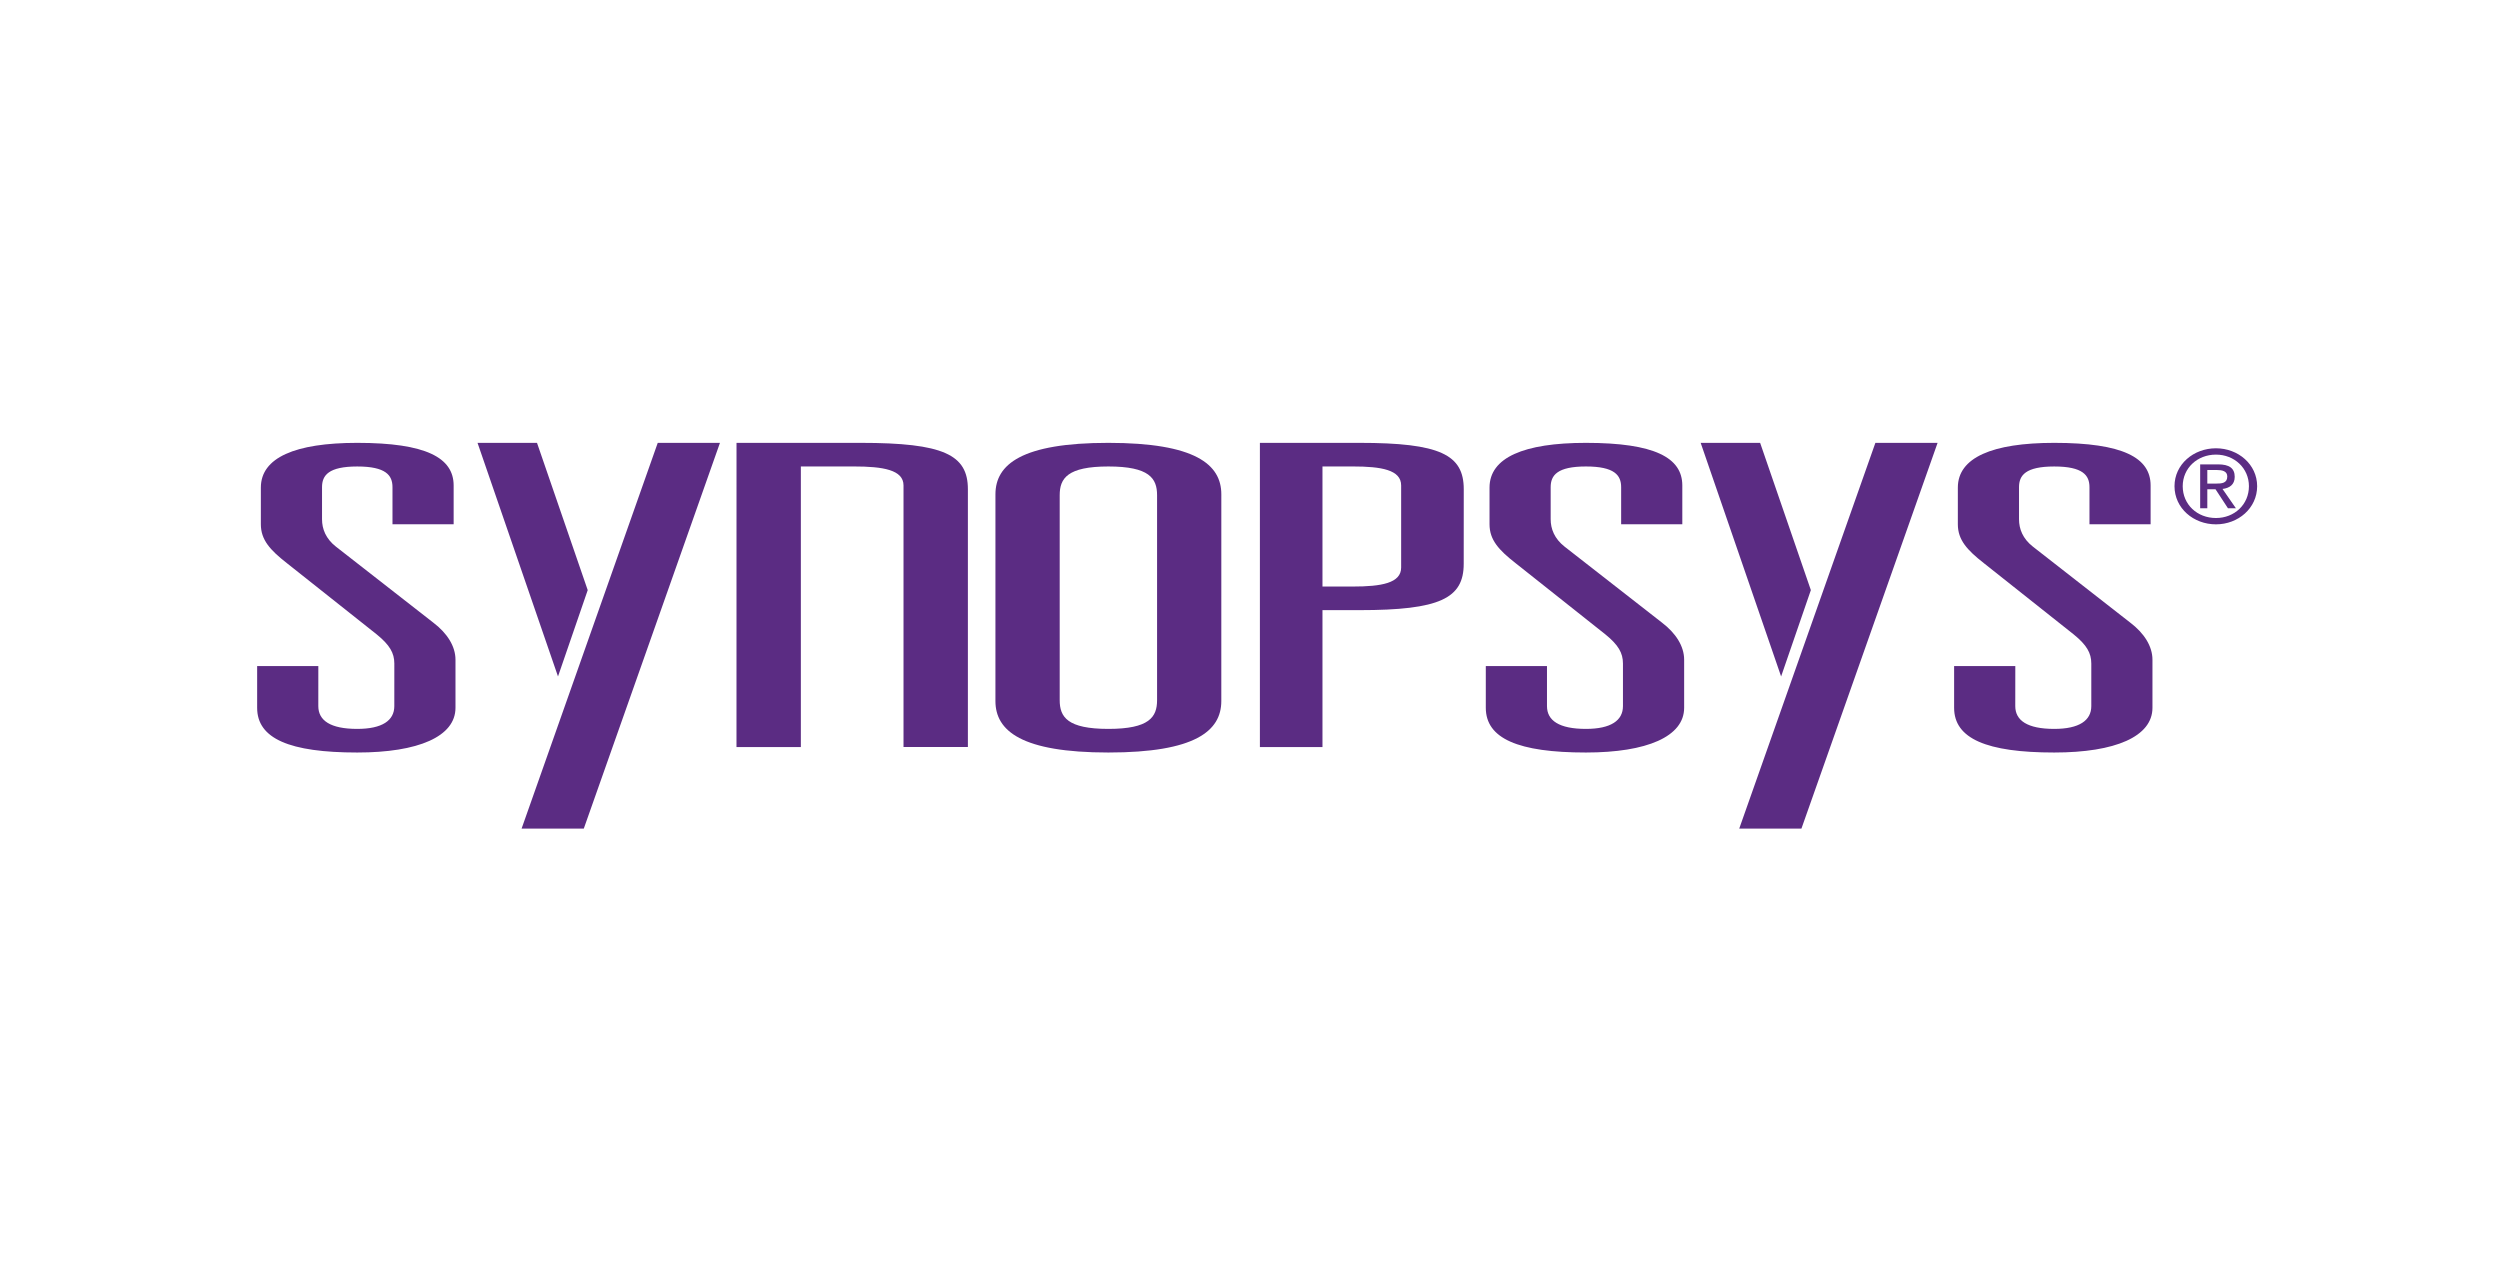
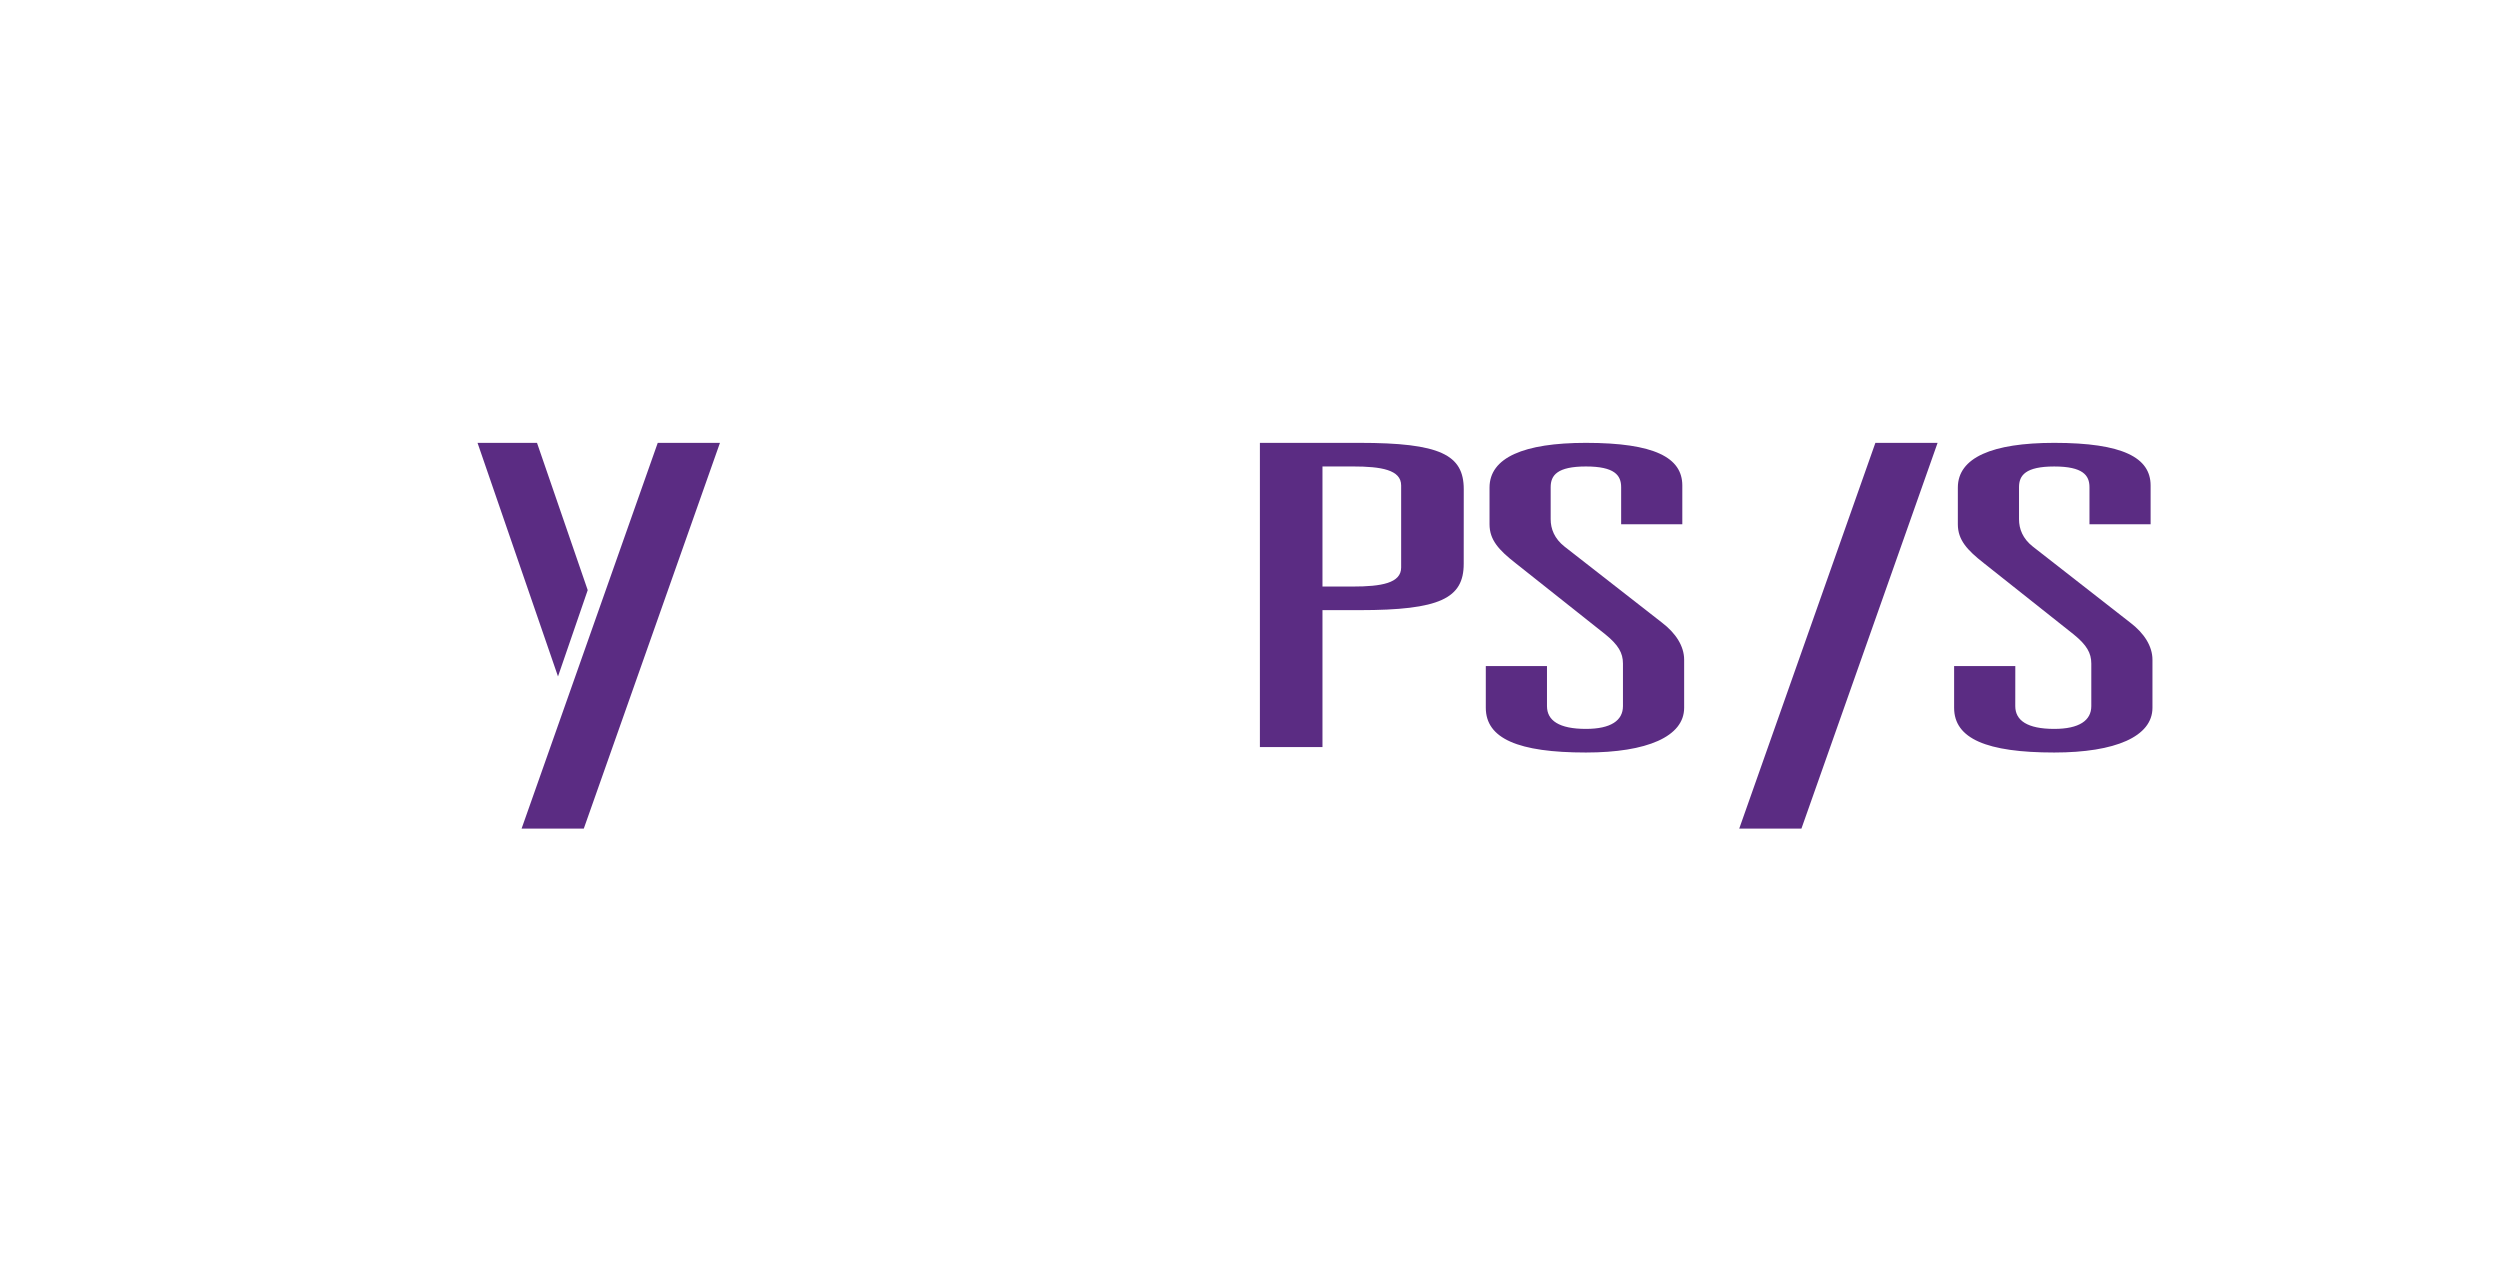
<svg xmlns="http://www.w3.org/2000/svg" width="175px" height="90px" viewBox="0 0 175 90" version="1.1">
  <title>synopsys</title>
  <g id="synopsys" stroke="none" stroke-width="1" fill="none" fill-rule="evenodd">
    <g transform="translate(18, 31)" fill="#5B2C83">
-       <path d="M9.474,3.101 C9.474,2.274 9.019,1.654 7.008,1.654 C4.997,1.654 4.542,2.274 4.542,3.101 L4.542,5.344 C4.542,6.025 4.802,6.705 5.515,7.265 L12.327,12.581 C13.301,13.319 13.884,14.235 13.884,15.18 L13.884,18.547 C13.884,20.556 11.289,21.676 7.006,21.676 C2.27,21.676 -0,20.704 0,18.547 L0,15.624 L4.283,15.624 L4.282,18.429 C4.282,19.433 5.125,20.023 7.006,20.023 C8.758,20.023 9.602,19.433 9.602,18.429 L9.603,15.446 C9.603,14.707 9.277,14.146 8.37,13.408 L2.077,8.417 C0.909,7.502 0.26,6.792 0.26,5.7 L0.26,3.131 C0.26,1.034 2.661,3.99577802e-07 7.008,3.99577802e-07 C11.81,3.99577802e-07 13.755,1.034 13.755,2.983 L13.755,5.7 L9.474,5.7 L9.474,3.101" id="Fill-1" />
-       <path d="M56.179,18.014 C56.179,19.195 56.723,20.023 59.587,20.023 C62.449,20.023 62.995,19.195 62.995,18.014 L62.995,3.662 C62.995,2.48 62.449,1.653 59.588,1.653 C56.724,1.653 56.179,2.48 56.179,3.662 L56.179,18.014 Z M51.681,3.601 C51.681,1.505 53.521,-0.001 59.588,3.99577802e-07 C65.653,3.99577802e-07 67.494,1.505 67.493,3.601 L67.492,18.073 C67.492,20.17 65.653,21.676 59.587,21.676 C53.521,21.676 51.68,20.17 51.68,18.073 L51.681,3.601 L51.681,3.601 Z" id="Fill-3" />
      <path d="M76.696,10.058 C78.689,10.058 80.08,9.821 80.08,8.73 L80.08,2.979 C80.08,1.888 78.689,1.652 76.696,1.652 L74.573,1.652 L74.573,10.058 L76.696,10.058 Z M70.193,3.99577802e-07 L77.162,3.99577802e-07 C82.804,3.99577802e-07 84.463,0.826 84.463,3.245 L84.46,8.465 C84.46,10.883 82.801,11.71 77.162,11.71 L74.573,11.71 L74.573,21.296 L70.193,21.296 L70.193,3.99577802e-07 L70.193,3.99577802e-07 Z" id="Fill-5" />
      <path d="M95.48,3.101 C95.48,2.273 95.026,1.653 93.016,1.653 C91.003,1.653 90.547,2.273 90.547,3.101 L90.547,5.345 C90.547,6.024 90.809,6.704 91.522,7.265 L98.335,12.581 C99.306,13.319 99.89,14.234 99.89,15.179 L99.89,18.547 C99.89,20.555 97.296,21.676 93.014,21.676 C88.278,21.676 86.006,20.701 86.006,18.544 L86.006,15.623 L90.289,15.623 L90.289,18.429 C90.289,19.433 91.133,20.023 93.014,20.023 C94.765,20.023 95.607,19.433 95.607,18.429 L95.607,15.446 C95.607,14.707 95.285,14.145 94.377,13.408 L88.084,8.416 C86.915,7.501 86.267,6.792 86.267,5.7 L86.267,3.13 C86.267,1.033 88.666,3.99577802e-07 93.016,3.99577802e-07 C97.817,3.99577802e-07 99.762,1.033 99.762,2.983 L99.762,5.7 L95.48,5.7 L95.48,3.101" id="Fill-6" />
      <path d="M128.263,3.101 C128.263,2.274 127.807,1.654 125.797,1.654 C123.786,1.654 123.331,2.274 123.331,3.101 L123.331,5.346 C123.331,6.025 123.59,6.705 124.304,7.265 L131.115,12.582 C132.089,13.319 132.672,14.235 132.672,15.18 L132.672,18.547 C132.672,20.555 130.077,21.676 125.797,21.676 C121.059,21.676 118.788,20.701 118.788,18.547 L118.788,15.623 L123.072,15.623 L123.069,18.429 C123.069,19.433 123.914,20.023 125.797,20.023 C127.545,20.023 128.391,19.433 128.391,18.429 L128.391,15.446 C128.391,14.707 128.066,14.146 127.157,13.408 L120.865,8.417 C119.697,7.502 119.049,6.793 119.049,5.7 L119.049,3.13 C119.049,1.034 121.45,3.99577802e-07 125.797,3.99577802e-07 C130.597,3.99577802e-07 132.543,1.034 132.543,2.983 L132.543,5.7 L128.263,5.7 L128.263,3.101" id="Fill-7" />
      <polyline id="Fill-9" points="28.042 3.99577802e-07 32.397 3.99577802e-07 22.866 27 18.512 27 28.042 3.99577802e-07" />
      <polyline id="Fill-10" points="21.06 16.352 15.427 3.99577802e-07 19.59 3.99577802e-07 23.14 10.309 21.06 16.352" />
      <polyline id="Fill-11" points="113.277 3.99577802e-07 117.631 3.99577802e-07 108.101 27 103.747 27 113.277 3.99577802e-07" />
-       <polyline id="Fill-13" points="106.678 16.352 101.047 3.99577802e-07 105.209 3.99577802e-07 108.76 10.308 106.678 16.352" />
-       <path d="M49.731,21.29 L49.752,21.29 L49.752,3.245 C49.752,0.827 48.045,3.99577802e-07 42.244,3.99577802e-07 L33.556,3.99577802e-07 L33.554,21.296 L38.057,21.296 L38.06,21.29 L38.06,1.652 L41.766,1.652 C43.813,1.652 45.246,1.889 45.246,2.98 L45.246,21.29 L49.731,21.29" id="Fill-14" />
-       <path d="M137.107,2.852 C137.531,2.852 137.909,2.824 137.909,2.352 C137.909,1.972 137.539,1.901 137.192,1.901 L136.512,1.901 L136.512,2.852 L137.107,2.852 Z M136.512,4.577 L136.012,4.577 L136.012,1.506 L137.268,1.506 C138.046,1.506 138.43,1.774 138.43,2.379 C138.43,2.929 138.06,3.169 137.575,3.226 L138.512,4.577 L137.956,4.577 L137.085,3.247 L136.512,3.247 L136.512,4.577 Z M137.117,5.261 C138.409,5.261 139.425,4.318 139.425,3.034 C139.425,1.774 138.409,0.823 137.117,0.823 C135.808,0.823 134.79,1.774 134.79,3.034 C134.79,4.318 135.808,5.261 137.117,5.261 Z M134.215,3.034 C134.215,1.506 135.545,0.38 137.117,0.38 C138.672,0.38 140,1.506 140,3.034 C140,4.577 138.672,5.704 137.117,5.704 C135.545,5.704 134.215,4.577 134.215,3.034 L134.215,3.034 Z" id="Fill-15" />
    </g>
  </g>
</svg>